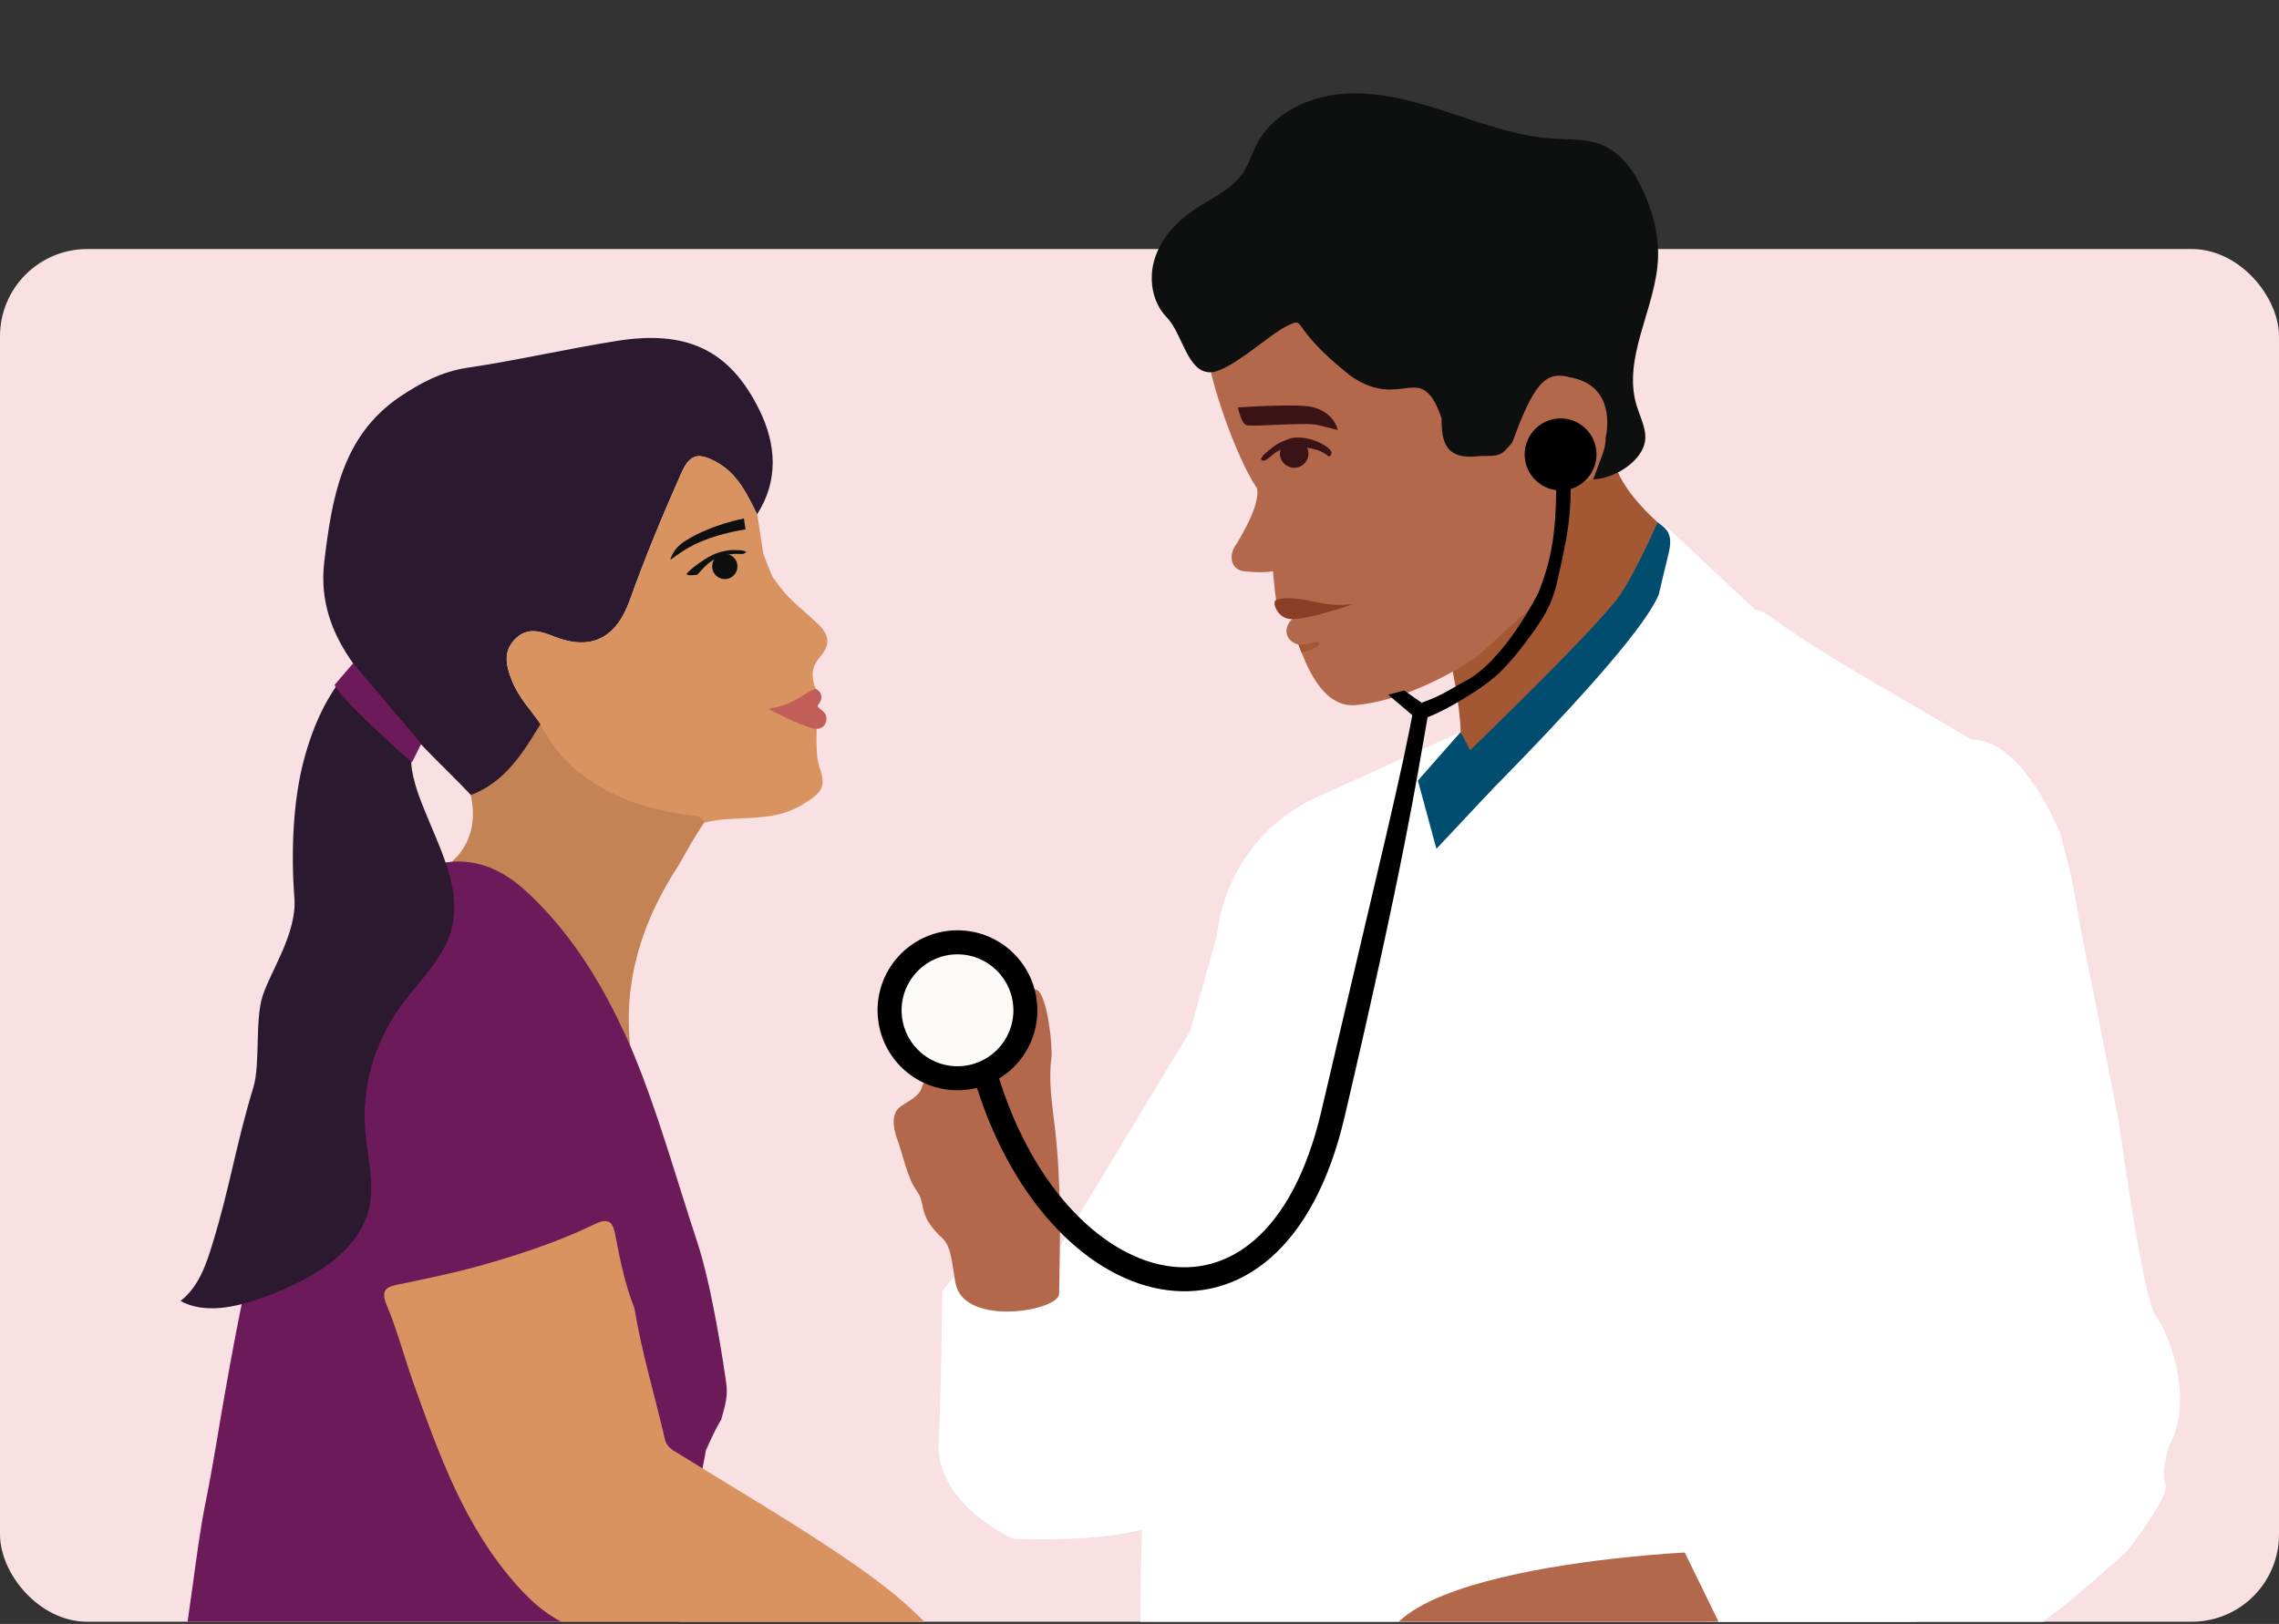
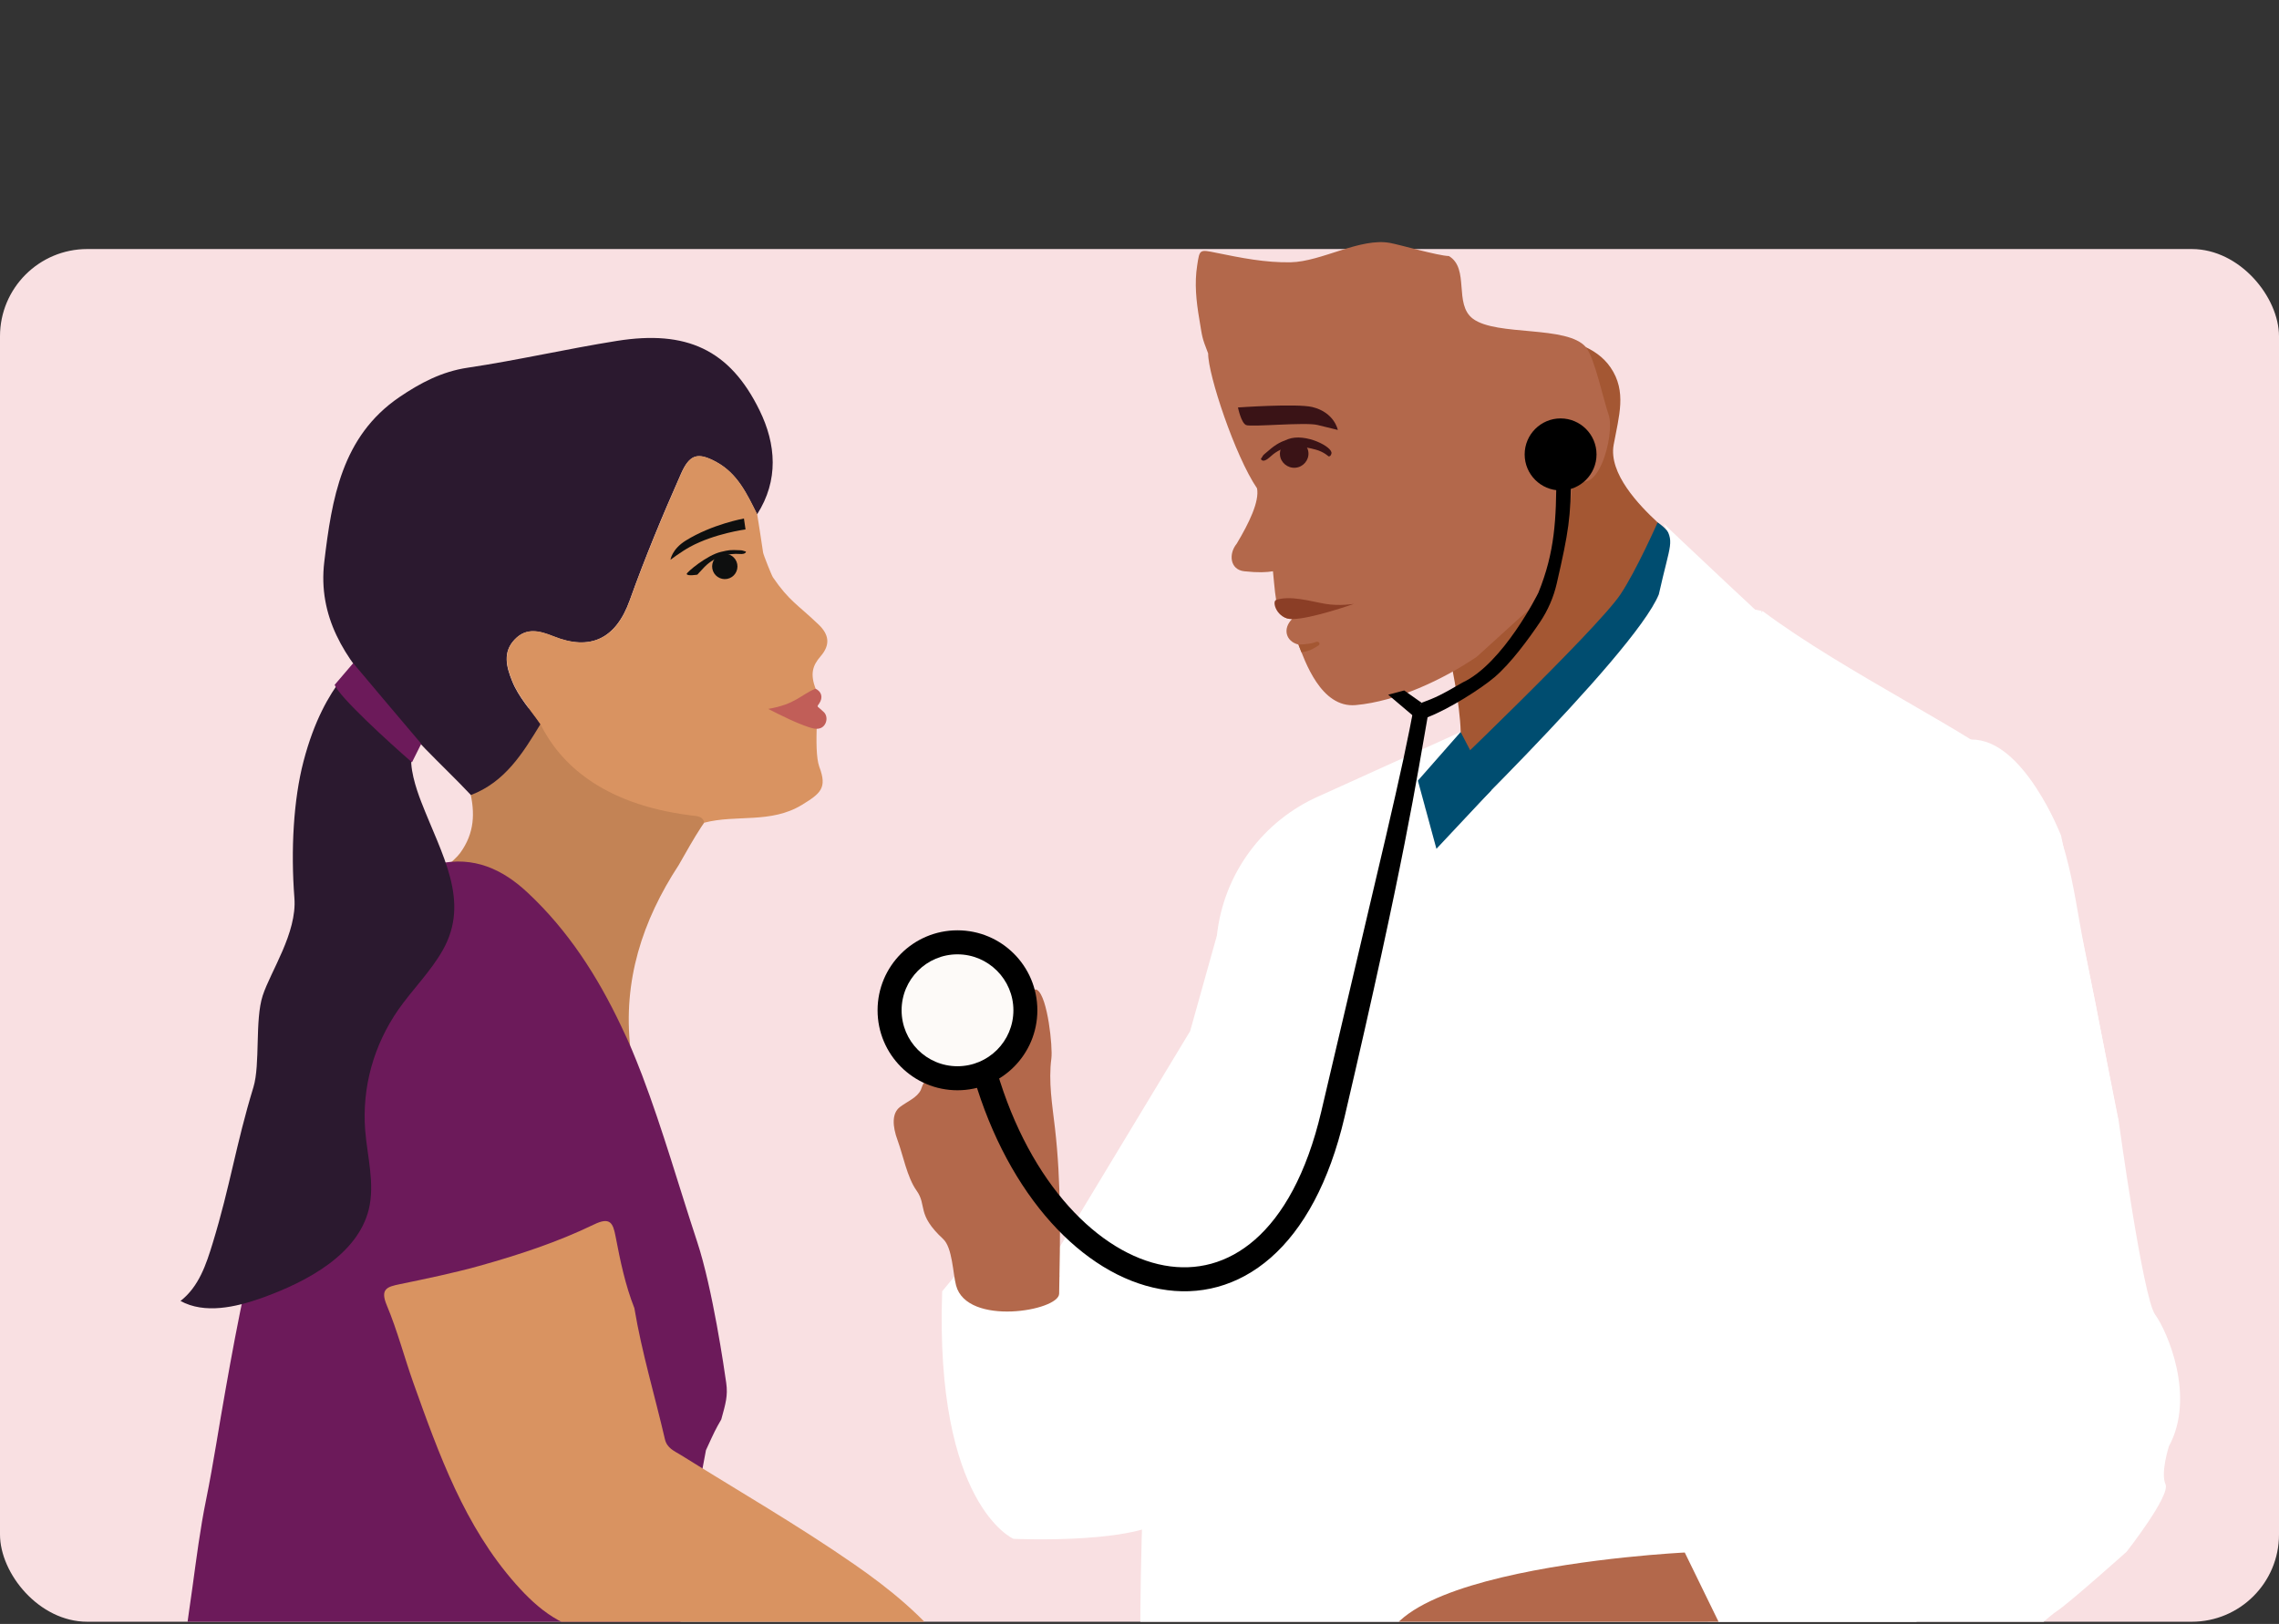
<svg xmlns="http://www.w3.org/2000/svg" width="470" height="335" viewBox="0 0 470 335" fill="none">
  <rect x="0" y="0" width="470" height="335" fill="#333333" stroke="none" />
  <rect y="51.375" width="470" height="283.175" rx="18" fill="#F9E0E2" />
  <g clip-path="url(#clip0_1644_836)">
    <path d="M301.228 151.005C301.346 151.715 301.162 153.976 299.415 155.659C294.422 163.481 297.103 162.429 295.447 164.098C295.592 164.808 292.872 165.676 294.173 167.122C294.422 168.2 294.685 169.002 294.961 170.198C295.119 170.855 295.263 170.04 295.434 170.711C295.5 170.987 293.739 165.4 293.805 165.676L293.91 166.11C295.053 170.671 296.301 175.207 297.063 177.954C297.523 179.571 297.799 180.57 297.799 180.57C297.799 180.57 305.905 167.464 312.37 160.01C312.462 159.905 312.554 159.8 312.646 159.695C313.276 158.958 313.92 158.288 314.511 157.696C315.838 156.382 317.021 155.449 317.967 155.094C318.177 155.015 318.374 154.923 318.558 154.818C321.199 153.319 325.469 147.863 329.489 142.158C329.883 141.619 330.264 141.041 330.659 140.475C331.539 139.187 332.406 137.912 333.221 136.676C333.838 135.743 334.443 134.823 335.008 133.942C337.688 129.762 339.593 126.633 339.593 126.633L343.337 126.462L343.981 126.436H344.428L361.39 125.66C361.39 125.66 362.113 125.792 363.321 126.028C363.387 126.028 362.835 126.804 363.518 126.068C380.677 138.885 407.178 151.439 416.782 159.721C426.387 168.003 427.438 183.633 429.803 195.201C432.168 206.77 436.687 230.708 436.937 231.431L435.111 233.731L389.953 290.824H390.006L388.771 292.388C388.771 292.388 397.705 337.202 395.235 347.377C394.815 349.204 394.578 351.084 394.526 352.964V353.042C394.079 363.388 397.206 376.836 397.206 376.836C397.206 376.836 399.702 416.444 398.283 432.732H231.041C230.056 408.649 229.005 377.441 229.964 373.984C231.567 368.278 234.799 347.561 234.799 347.561L235.154 337.741C235.154 337.741 235.154 328.249 235.443 317.68C235.574 312.922 235.758 307.939 236.008 303.509C236.349 297.949 236.822 293.255 237.479 290.955C237.887 289.207 238.11 287.432 238.163 285.644C238.163 285.473 238.163 285.302 238.189 285.131C238.189 284.606 238.241 284.014 238.268 283.422V282.897C238.373 279.426 238.333 275.312 238.215 271.052V270.356C238.123 267.161 232.828 284.671 232.671 281.582C232.211 271.894 224.709 279.216 224.709 279.216L217.141 259.576L245.441 212.711L250.96 192.993C252.339 180.255 260.459 169.238 272.218 164.151" fill="white" />
-     <path d="M199.181 260.496L194.306 266.385C194.306 266.385 194.109 288.365 193.57 297.146C192.756 310.424 208.995 317.443 208.995 317.443C208.995 317.443 237.375 318.758 241.553 312.119C247.491 304.416 239.897 269.777 239.897 269.777C239.897 269.777 222.935 263.178 224.354 252.635C224.354 252.635 218.862 268.331 211.189 267.266C203.503 266.201 195.108 268.909 199.207 260.509L199.181 260.496Z" fill="white" />
+     <path d="M199.181 260.496L194.306 266.385C192.756 310.424 208.995 317.443 208.995 317.443C208.995 317.443 237.375 318.758 241.553 312.119C247.491 304.416 239.897 269.777 239.897 269.777C239.897 269.777 222.935 263.178 224.354 252.635C224.354 252.635 218.862 268.331 211.189 267.266C203.503 266.201 195.108 268.909 199.207 260.509L199.181 260.496Z" fill="white" />
    <path d="M318.177 69.922C323.445 69.817 329.174 71.46 332.143 75.798C335.546 80.767 333.864 85.828 332.787 91.757C331.71 97.686 338.042 104.232 341.853 107.769C344.099 109.846 344.848 112.869 346.451 115.472C349.092 119.81 342.405 126.344 339.356 130.406C332.367 139.752 324.549 148.481 316.035 156.487C312.751 159.563 307.81 162.678 304.145 160.049C301.465 158.13 301.333 154.291 301.241 151.005C300.611 127.369 275.161 70.724 318.19 69.909L318.177 69.922Z" fill="#A45733" />
    <path d="M267.777 132.965C265.149 132.308 264.493 129.678 266.463 127.707C263.179 127.707 263.179 124.42 262.522 117.847C261.208 118.061 259.552 118.166 256.609 117.847C253.649 117.527 253.323 114.265 255.046 112.159C257.595 107.9 259.763 103.43 259.237 100.735C254.717 94.11 249.107 77.231 249.16 72.919C247.78 69.383 247.964 69.54 247.334 65.833C246.703 62.126 246.309 58.472 246.9 54.725C247.412 51.412 247.347 51.439 250.881 52.162C255.926 53.187 260.985 54.212 266.187 54.107C272.56 53.976 280.548 48.954 286.723 50.124C288.865 50.532 296.577 52.767 298.811 52.819C303.133 55.409 299.757 62.77 303.764 65.754C308.691 69.422 323.222 67.043 327.072 71.631C328.846 73.747 330.816 83.002 331.736 85.513C333.181 89.509 329.266 104.245 324.011 97.751C324.457 99.342 324.168 100.88 324.011 102.431C323.196 110.621 322.119 112.277 318.86 119.902C316.719 124.897 317.56 123.819 313.355 127.5L304.552 135.493C297.544 140.213 288.101 144.68 279.602 145.453C272.376 146.111 269.091 136.251 267.777 132.965Z" fill="#B3684B" />
    <path d="M268.397 134.551C268.276 134.245 268.165 133.958 268.062 133.693C267.958 133.425 267.864 133.181 267.777 132.965C269.679 132.907 270.523 132.754 271.435 132.414C271.653 132.333 271.919 132.388 272.048 132.58C272.178 132.772 272.126 133.032 271.924 133.147C271.009 133.669 270.366 134.293 268.397 134.551Z" fill="#A45733" />
    <path d="M266.463 127.707C270.405 127.707 279.229 124.568 279.229 124.568C279.229 124.568 276.317 125.077 273.317 124.568C270.316 124.058 266.128 122.77 263.179 123.763C262.237 124.08 263.326 127.707 266.463 127.707Z" fill="#8B3E26" />
    <path d="M341.853 107.768C341.853 107.768 337.491 117.667 334.193 122.61C329.319 129.919 295.473 162.205 295.473 162.205C295.473 162.205 292.307 182.081 306.904 164.098L343.535 132.246L346.543 121.795C346.543 121.795 348.199 111.896 341.84 107.768H341.853Z" fill="#004D70" />
    <path d="M432.418 208.413L436.951 231.352C436.951 231.352 441.943 267.779 444.453 271.184C446.949 274.588 452.848 288.142 447.304 298.33C447.304 298.33 445.53 303.864 446.594 306.178C447.672 308.504 438.567 320.112 438.567 320.112C438.567 320.112 426.597 330.826 424.088 332.43C421.578 334.033 408.374 346.89 403.907 347.061C399.44 347.245 397.994 352.779 397.994 352.779L372.808 353.673C372.808 353.673 358.881 352.95 355.872 354.909C355.872 354.909 357.488 333.652 341.945 319.731L361.758 312.593C361.758 312.593 369.26 309.372 371.586 305.994C373.044 303.93 375.12 302.365 377.511 301.537C377.511 301.537 383.043 297.607 383.227 295.464C383.411 293.321 389.993 290.692 389.993 290.692L386.275 258.853L388.232 205.994C388.232 205.994 393.37 150.085 406.587 152.569C417.361 152.425 425.06 172.393 425.06 172.393L432.431 208.373L432.418 208.413Z" fill="white" />
    <path d="M347.45 320.27C347.45 320.27 266.003 324.201 289.758 349.559C313.526 374.904 362.27 350.637 362.27 350.637L347.45 320.27Z" fill="#B3684B" />
-     <path d="M278.512 77.52C265.478 67.201 269.604 65.268 265.478 67.201C261.917 68.87 253.614 76.705 249.659 76.797C244.824 76.902 243.918 68.844 240.607 65.452C237.572 62.324 236.849 57.473 238.137 53.371C239.424 49.257 242.499 45.839 246.125 43.367C249.738 40.896 253.942 39.187 256.334 35.651C257.608 33.784 258.212 31.562 259.263 29.578C262.627 23.202 270.208 19.744 277.539 19.311C284.858 18.877 292.136 21.006 299.1 23.307C306.076 25.607 313.106 28.145 320.476 28.618C323.761 28.815 327.164 28.618 330.212 29.827C334.311 31.444 336.992 35.309 338.818 39.24C340.868 43.67 342.142 48.52 341.932 53.371C341.472 63.717 334.456 73.865 337.557 83.777C338.371 86.42 339.908 89.141 339.081 91.783C337.885 95.635 332.708 98.724 328.57 98.895C330.304 93.992 331.132 92.782 331.145 90.258C331.907 86.748 332.038 79.229 323.669 77.809C318.676 76.455 316.285 79.229 311.897 91.231C309.598 94.057 309.374 94.071 305.301 94.071C298.036 95.03 297.3 91.178 297.3 86.301C293.003 73.826 289.325 84.974 278.538 77.546L278.512 77.52Z" fill="#0E0F0F" />
    <path d="M343.035 107.966C343.035 107.966 368.971 132.588 372.348 135.125C383.213 150.361 355.175 145.024 351.3 162.284C348.317 158.433 337.99 147.324 332.761 147.929L306.904 195.412L291.151 179.269C291.151 179.269 336.978 135.27 342.103 122.61C344.559 111.621 345.427 112.028 343.048 107.979L343.035 107.966Z" fill="white" />
    <path fill-rule="evenodd" clip-rule="evenodd" d="M293.174 144.971C295.946 143.959 297.037 143.472 301.609 140.804C310.044 136.886 317.257 122.281 317.257 122.281C320.673 113.881 320.962 107.085 320.962 97.738H323.984C323.984 106.691 323.485 109.74 321.054 120.349C320.397 123.215 319.215 125.936 317.572 128.368C315.207 131.878 311.542 136.873 308.218 139.7C305.472 142.039 298.942 146.22 294.422 147.955C290.428 149.125 294.08 150.466 291.164 148.481" fill="black" />
    <path d="M329.253 93.742C329.253 97.83 325.928 101.169 321.842 101.169C317.756 101.169 314.432 97.844 314.432 93.742C314.432 89.641 317.756 86.315 321.842 86.315C325.928 86.315 329.253 89.641 329.253 93.742Z" fill="black" />
    <path fill-rule="evenodd" clip-rule="evenodd" d="M260.026 94.651C260.026 94.651 260.328 95.702 261.839 94.335C263.823 92.495 266.24 91.351 271.364 92.758C273.033 93.218 273.953 94.125 273.953 94.125C273.953 94.125 274.399 94.309 274.583 93.56C274.938 92.206 269.183 89.261 265.649 90.589C263.626 91.351 262.969 91.759 260.853 93.599C260.301 94.072 260.577 93.915 260.039 94.651H259.999H260.026Z" fill="#3A1316" />
    <path fill-rule="evenodd" clip-rule="evenodd" d="M266.661 90.719C265.045 90.851 263.836 92.284 263.967 93.848C264.099 95.412 265.531 96.622 267.147 96.49C268.763 96.359 269.972 94.926 269.84 93.362C269.709 91.797 268.277 90.588 266.661 90.719Z" fill="#3A1316" />
    <path fill-rule="evenodd" clip-rule="evenodd" d="M255.309 84.068C255.309 84.068 255.952 87.223 256.977 87.683C258.002 88.143 269.157 87.039 271.719 87.67C274.517 88.367 275.897 88.695 275.897 88.695C275.897 88.695 275.227 85.08 270.628 83.963C267.383 83.201 255.296 84.055 255.296 84.055V84.081L255.309 84.068Z" fill="#3A1316" />
    <path d="M301.228 151.005L292.412 161.035L296.235 175.101L307.522 163.06L301.228 151.005Z" fill="#004D70" />
    <path d="M189.011 245.589C187.08 242.881 186.239 238.293 185.122 235.269C184.005 232.246 183.927 229.643 185.595 228.368C187.093 227.224 189.156 226.435 189.905 224.832C190.102 224.398 190.194 223.938 190.443 223.53C191.35 222.018 193.794 221.979 195.751 221.69C199.378 221.151 202.505 219.087 204.778 216.616C206.183 215.091 207.353 213.369 209.153 212.199C210.953 211.029 212.175 203.023 213.935 204.245C216.064 205.705 217.128 216.024 216.826 218.351C216.195 223.11 217.01 227.908 217.562 232.68C218.875 244.038 218.652 255.474 218.429 266.885C218.363 270.421 199.443 273.668 197.17 265.176C196.513 262.718 196.435 257.381 194.503 255.593C188.932 250.426 191.258 248.744 189.011 245.589Z" fill="#B3684B" />
    <path d="M213.935 208.413C213.935 217.523 206.564 224.911 197.459 224.911C188.354 224.911 180.983 217.523 180.983 208.413C180.983 199.303 188.354 191.915 197.459 191.915C206.564 191.915 213.935 199.303 213.935 208.413Z" fill="black" />
    <path d="M208.995 208.413C208.995 214.801 203.831 219.955 197.459 219.955C191.087 219.955 185.937 214.788 185.937 208.413C185.937 202.037 191.1 196.871 197.459 196.871C203.818 196.871 208.995 202.05 208.995 208.413Z" fill="#FDFAF8" />
    <path fill-rule="evenodd" clip-rule="evenodd" d="M294.646 146.614C292.163 160.72 289.64 177.651 277.29 230.431C274.123 243.945 268.789 253.555 262.075 259.444C255.296 265.386 247.281 267.397 239.227 265.912C223.329 263.007 207.983 246.706 200.849 222.321L205.579 220.927C212.45 244.379 226.758 258.616 240.107 261.048C246.677 262.257 253.18 260.654 258.817 255.724C264.519 250.729 269.459 242.197 272.481 229.314C284.831 176.508 289.272 158.919 291.729 144.984L294.646 146.627V146.614Z" fill="black" />
    <path fill-rule="evenodd" clip-rule="evenodd" d="M286.289 143.315L289.587 142.434L293.174 144.971L291.768 147.955L286.289 143.315Z" fill="black" />
    <path d="M114.941 140.64C115.868 142.601 120.102 143.604 121.957 143.837C126.563 144.435 133.796 149.871 135.353 153.428C138.236 160.043 138.493 152.346 144.921 154.706C145.916 155.072 147.34 165.865 147.473 167.494C145.882 167.461 140.838 177.081 139.976 178.444C132.454 189.946 128.444 202.346 130.002 216.242C130.068 216.74 129.985 216.087 129.612 218.645C127.425 219.144 126.887 217.051 126.423 216.087C121.551 205.815 117.244 195.398 108.893 187.586C103.658 182.699 97.759 180.006 90.469 181.602C90.999 179.009 93.484 177.879 94.909 175.951C97.892 171.828 97.991 167.673 96.898 163.119C104.254 161.589 105.936 149.189 110.475 143.837L114.941 140.64Z" fill="#C38355" />
    <path d="M78.448 143.58C71.082 135.832 65.515 127.158 66.881 115.867C68.429 102.965 70.445 90.056 82.346 81.936C86.617 79.035 91.103 76.639 96.481 75.851C106.773 74.315 116.968 71.953 127.244 70.319C141.481 68.055 150.499 72.039 156.663 84.691C160.037 91.593 160.65 99.069 156.129 106.116C154.063 101.968 152.117 97.733 147.783 95.36C143.887 93.219 142.222 93.72 140.442 97.739C136.634 106.322 133.038 114.972 129.876 123.822C126.992 131.888 121.668 134.283 114.183 131.3C111.353 130.168 108.575 129.364 106.131 131.941C103.627 134.561 104.443 137.595 105.603 140.473C106.94 143.829 109.437 146.461 111.446 149.406C107.799 155.405 104.142 161.339 97.115 164.005C90.982 157.474 84.091 151.67 79.104 144.116C79.119 143.575 78.919 143.371 78.388 143.624L78.448 143.58Z" fill="#2B192F" />
    <path d="M111.474 149.368C109.464 146.422 106.967 143.79 105.631 140.435C104.471 137.556 103.655 134.522 106.159 131.902C108.603 129.326 111.381 130.129 114.211 131.261C121.701 134.277 127.053 131.844 129.904 123.784C133.066 114.933 136.695 106.278 140.47 97.7C142.25 93.681 143.915 93.181 147.81 95.321C152.15 97.728 154.091 101.929 156.156 106.077C156.572 108.704 156.993 111.363 157.376 113.995C157.446 114.472 159.137 118.709 159.399 119.093C162.761 124.011 164.508 124.709 168.818 128.837C170.955 130.887 171.32 132.983 169.22 135.404C167.516 137.358 167.084 139.079 168.214 142.136C169.144 143.93 167.633 154.473 168.97 158.197C170.636 162.577 169.233 163.675 165.38 166.039C158.954 169.955 151.865 167.986 145.26 169.71C144.841 168.127 143.374 168.394 142.335 168.189C123.909 165.829 115.369 157.284 111.441 149.373L111.474 149.368Z" fill="#D99361" />
    <path fill-rule="evenodd" clip-rule="evenodd" d="M168.177 142.066C169.467 142.679 169.755 143.901 168.965 145.092C168.781 145.373 168.476 145.671 168.693 145.825C169.014 146.057 169.339 146.434 169.766 146.778C170.972 147.741 170.508 149.969 168.915 150.293C168.196 150.444 167.472 150.227 166.792 150.003C163.96 149.065 161.065 147.569 158.43 146.243C164.091 145.248 164.925 143.46 168.187 142.062" fill="#C15E58" />
    <path fill-rule="evenodd" clip-rule="evenodd" d="M153.417 106.93L153.753 109.215C153.753 109.215 147.366 110.05 142.299 112.808C140.406 113.855 138.272 115.473 138.272 115.473C138.272 115.473 138.563 113.285 141.436 111.509C146.881 108.127 153.411 106.969 153.411 106.969L153.405 106.946L153.417 106.93Z" fill="#0E0F0F" />
    <path fill-rule="evenodd" clip-rule="evenodd" d="M153.837 113.779C153.837 113.779 153.902 114.39 152.484 114.277C150.563 114.133 147.558 114.628 145.289 116.957C144.39 117.895 143.818 118.545 143.818 118.545C143.818 118.545 141.723 118.907 141.62 118.404C141.558 118.086 145.81 114.507 148.683 113.848C150.361 113.467 150.502 113.411 152.65 113.51C153.181 113.53 153.218 113.623 153.784 113.769L153.823 113.785L153.837 113.779Z" fill="#0E0F0F" />
    <path fill-rule="evenodd" clip-rule="evenodd" d="M148.501 114.419C147.166 114.956 146.515 116.486 147.052 117.824C147.589 119.162 149.115 119.815 150.45 119.278C151.785 118.74 152.436 117.21 151.899 115.872C151.362 114.534 149.836 113.881 148.501 114.419Z" fill="#0E0F0F" />
    <path d="M138.698 365.976C116.96 382.498 92.77 393.801 65.829 398.255C57.28 399.685 48.498 401.114 39.684 400.217C36.404 394.166 35.376 387.484 34.78 380.803C33.885 370.331 36.039 359.992 36.901 349.587C37.53 342.174 38.657 334.794 39.684 327.48C40.513 321.463 41.275 315.38 42.501 309.396C44.025 301.883 45.152 294.237 46.51 286.691C47.77 279.543 49.095 272.429 50.619 265.348C52.608 255.94 54.563 246.499 57.015 237.224C61.024 222.032 66.293 207.239 74.677 193.908C78.62 187.625 82.796 181.01 90.417 178.184C97.707 176.588 103.639 179.281 108.841 184.168C117.192 191.98 123.223 201.388 128.094 211.66C129.824 215.254 130.719 217.407 132.435 221.833C136.71 233.102 139.99 244.704 143.768 256.14C146.968 265.826 149.387 282.584 149.766 285.261C150.145 287.939 149.643 289.556 148.749 292.814C147.5 295.002 147.446 295.101 145.59 299.157C138.698 335.013 140.456 340.128 138.598 366.009L138.698 365.976Z" fill="#6C1A5A" />
    <path d="M123.837 336.714C116.348 336.381 110.947 331.96 106.374 326.774C95.803 314.839 90.534 300.046 85.266 285.319C83.377 280 81.952 274.482 79.765 269.263C78.34 265.872 79.864 265.44 82.482 264.908C87.95 263.778 93.417 262.647 98.819 261.151C106.904 258.891 114.923 256.265 122.479 252.608C125.825 250.979 126.422 252.275 126.952 255.068C127.913 260.088 128.94 265.074 130.829 269.861C132.353 279.003 135.038 287.879 137.125 296.888C137.556 298.75 139.047 299.315 140.34 300.113C152.335 307.592 164.596 314.673 176.194 322.718C183.484 327.771 190.344 333.356 195.811 340.47C188.919 339.838 182.026 339.34 175.167 338.509C171.124 338.01 167.048 338.01 163.005 337.744C149.982 336.913 136.926 336.281 123.87 336.78L123.837 336.714Z" fill="#D99361" />
    <path d="M75.392 132.967C74.733 136.803 67.055 140.001 62.594 157.064C60.527 164.973 59.949 175.357 60.715 185.259C61.271 192.46 55.808 200.365 54.173 205.4C52.537 210.435 53.705 219.544 52.259 224.294C48.618 236.231 47.512 244.503 43.874 256.42C42.535 260.794 41.04 265.407 37.223 268.377C42.213 271.107 48.581 269.67 53.882 267.795C63.695 264.3 73.792 258.635 76.05 249.5C77.349 244.177 75.744 238.589 75.306 233.119C74.647 224.307 77.045 215.623 82.186 208.226C85.118 204.061 88.866 200.358 91.333 195.968C97.035 185.859 91.124 176.39 86.873 165.421C85.772 162.591 84.296 158.081 84.959 155.191C85.215 154.142 91.357 149.223 91.976 148.314C84.762 137.562 88.608 143.883 80.734 143.621C79 145.617 76.926 129.487 75.392 132.967Z" fill="#2B192F" />
    <path d="M86.873 153.428C83.811 149.847 76.242 140.853 72.84 136.804L69.012 141.279C70.033 143.837 80.069 153.001 84.96 157.264L86.873 153.428Z" fill="#6C1A5A" />
  </g>
  <defs>
    <clipPath id="clip0_1644_836">
      <rect width="433.575" height="333.7" fill="white" transform="translate(18.8 0.85)" />
    </clipPath>
  </defs>
</svg>